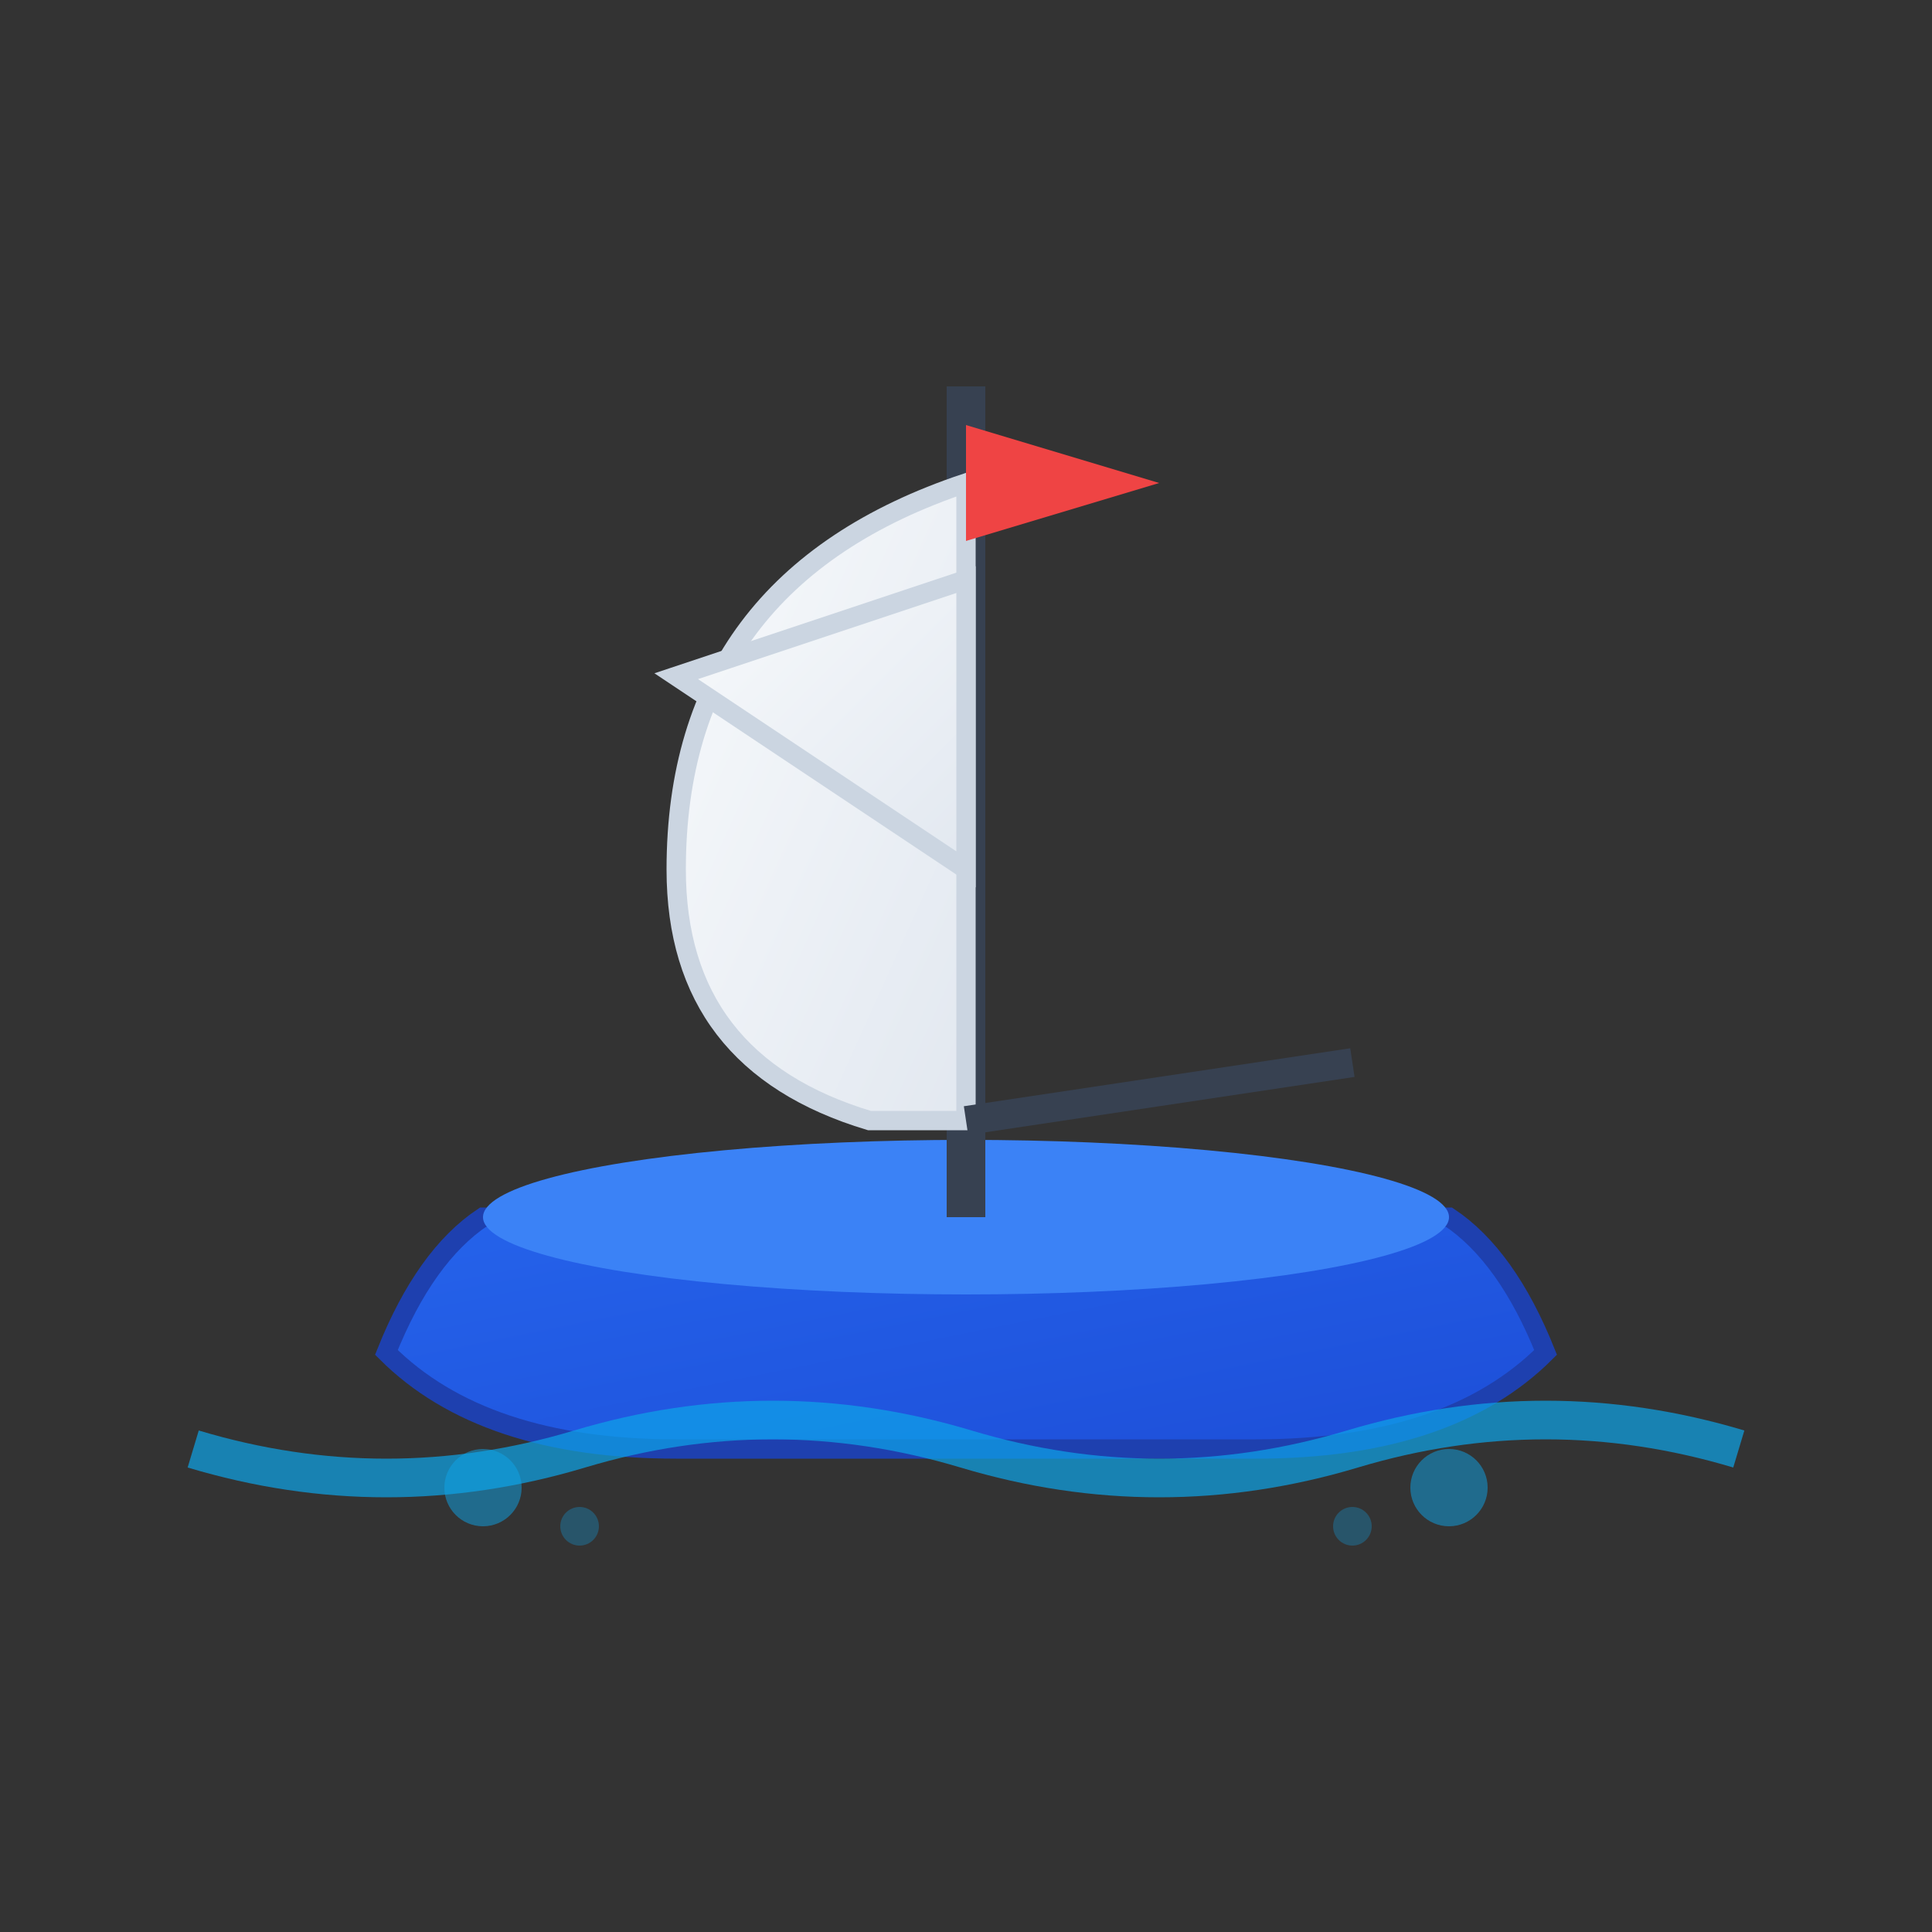
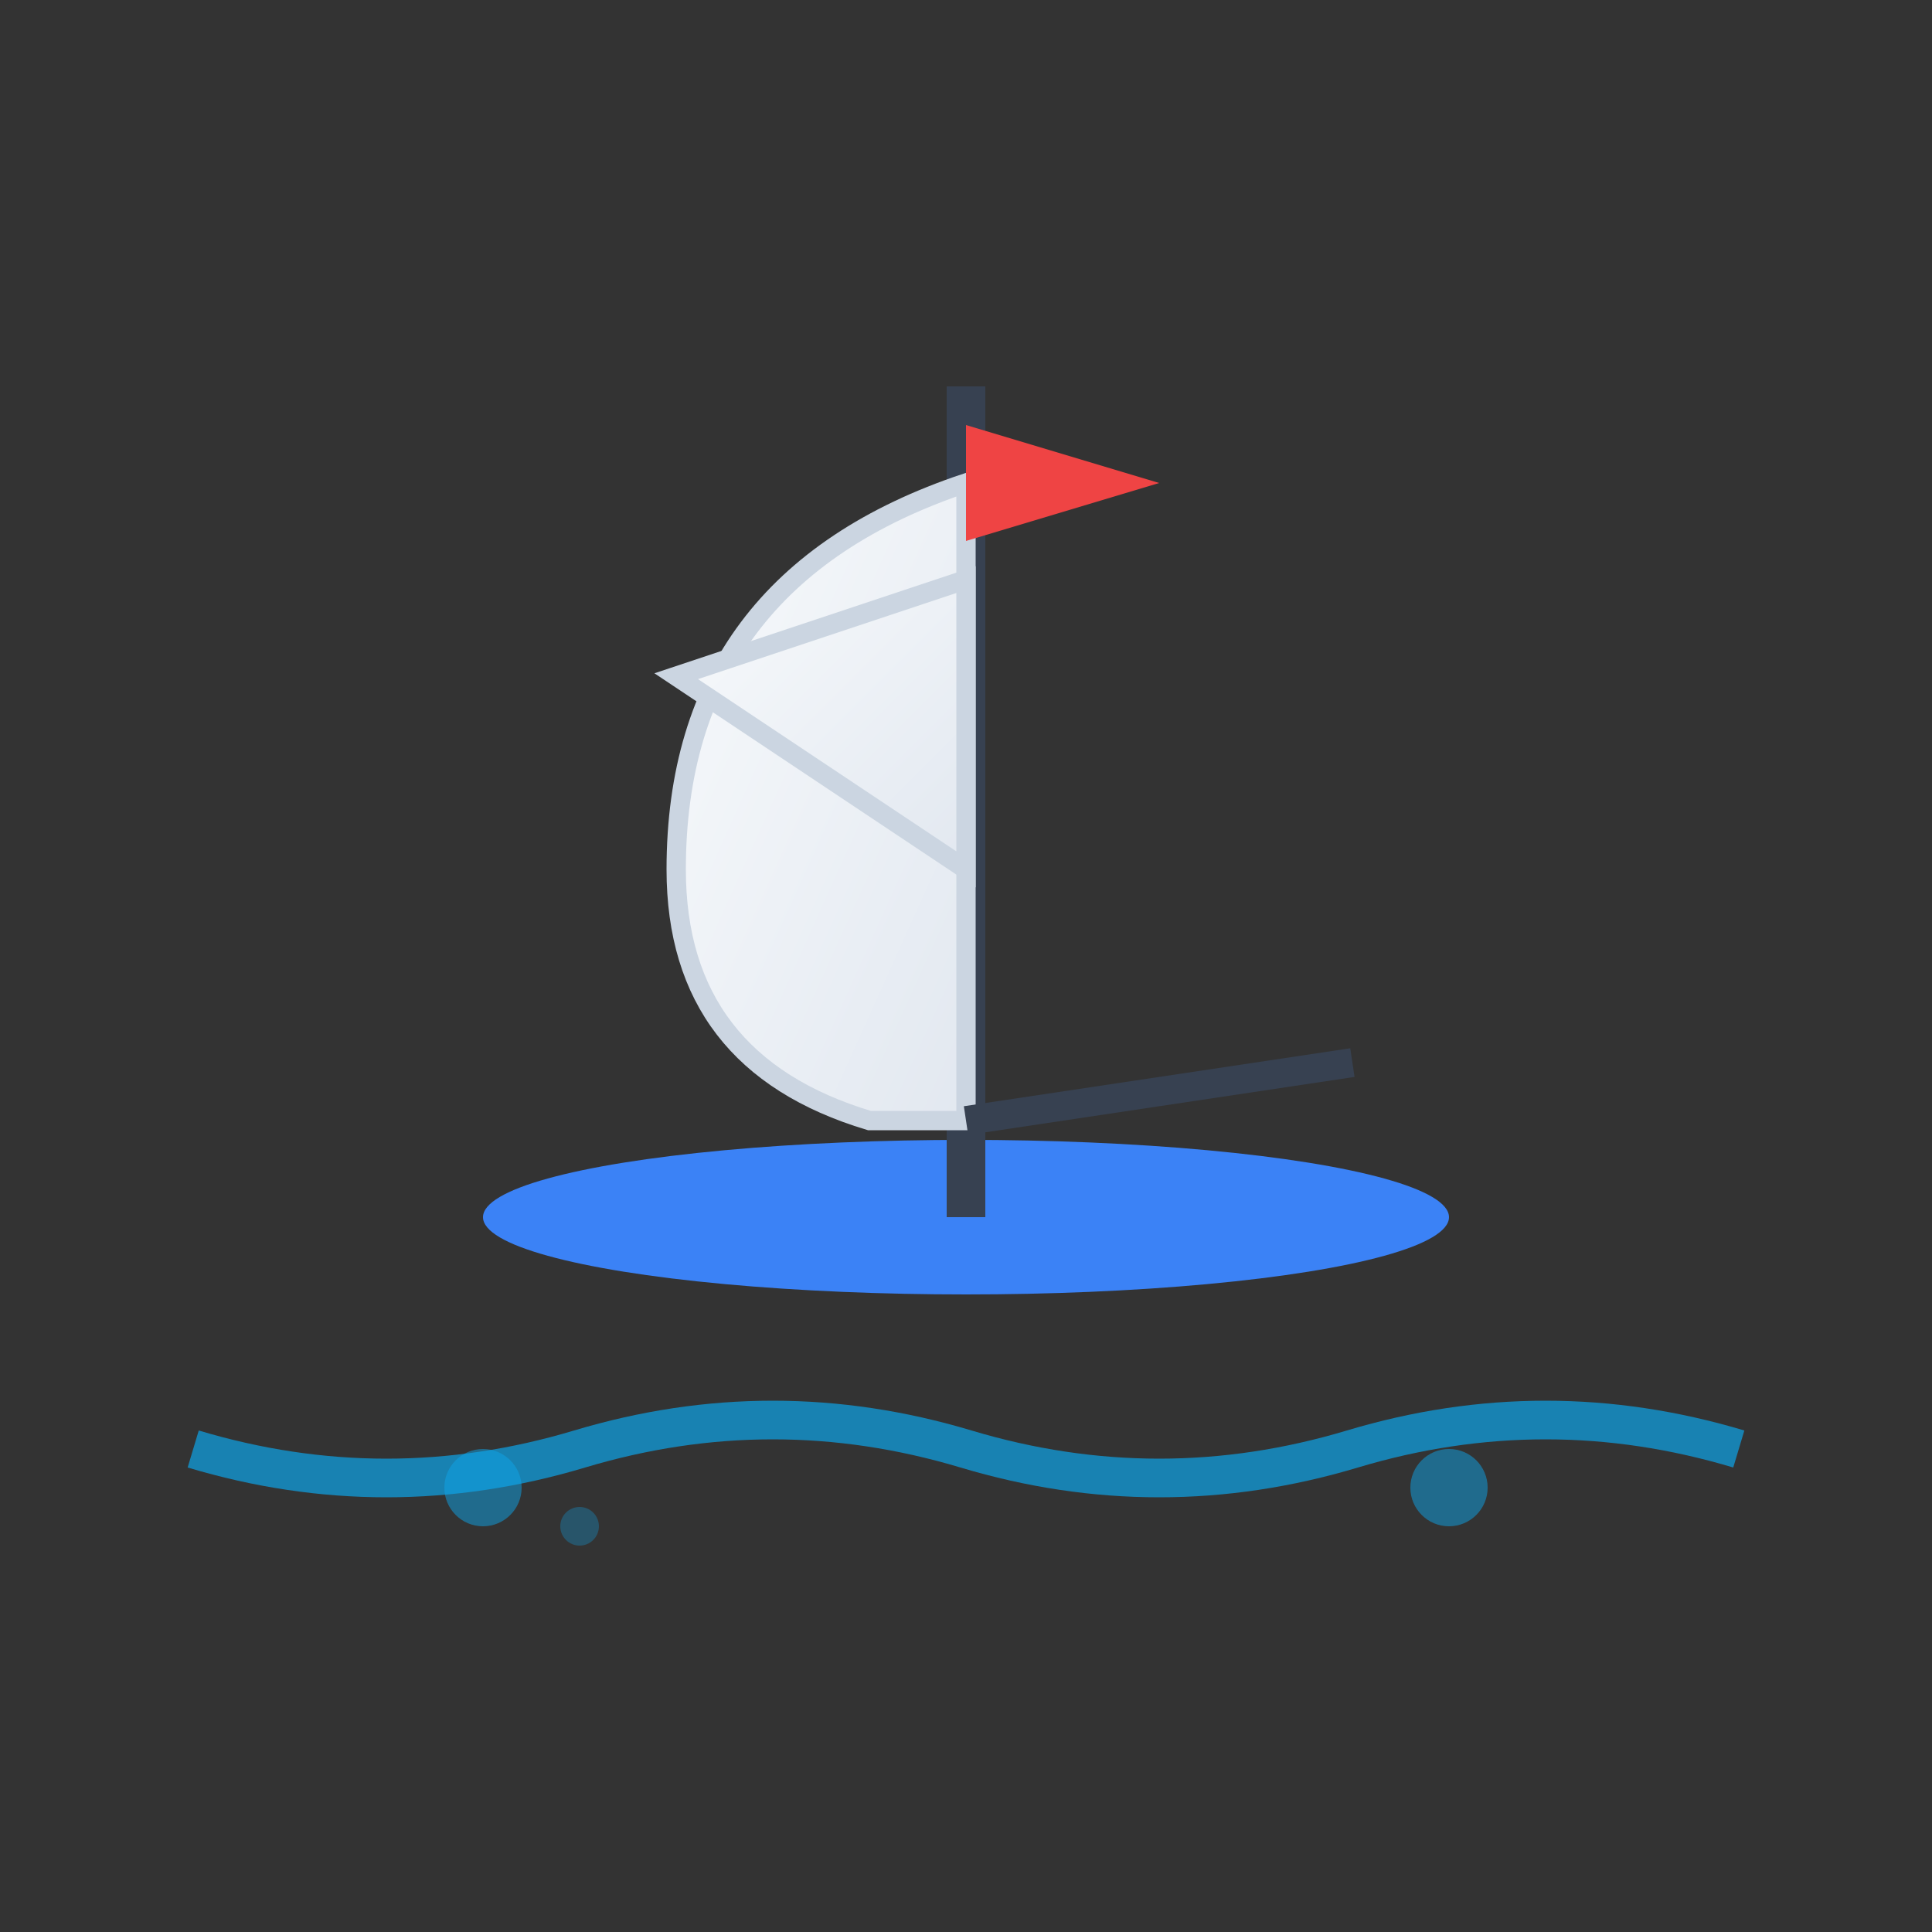
<svg xmlns="http://www.w3.org/2000/svg" viewBox="0 0 100 100">
  <rect x="0" y="0" width="100" height="100" fill="#333333" stroke="none" />
  <defs>
    <linearGradient id="boatGradient" x1="0%" y1="0%" x2="100%" y2="100%">
      <stop offset="0%" style="stop-color:#2563eb" />
      <stop offset="100%" style="stop-color:#1d4ed8" />
    </linearGradient>
    <linearGradient id="sailGradient" x1="0%" y1="0%" x2="100%" y2="100%">
      <stop offset="0%" style="stop-color:#f8fafc" />
      <stop offset="100%" style="stop-color:#e2e8f0" />
    </linearGradient>
  </defs>
-   <path d="M20,70 Q25,75 35,75 L65,75 Q75,75 80,70 Q78,65 75,63 L25,63 Q22,65 20,70 Z" fill="url(#boatGradient)" stroke="#1e40af" stroke-width="1" />
  <ellipse cx="50" cy="63" rx="25" ry="4" fill="#3b82f6" />
  <line x1="50" y1="63" x2="50" y2="20" stroke="#374151" stroke-width="2" />
  <path d="M50,25 Q35,30 35,45 Q35,55 45,58 L50,58 Z" fill="url(#sailGradient)" stroke="#cbd5e1" stroke-width="1" />
  <path d="M50,30 L35,35 L50,45 Z" fill="url(#sailGradient)" stroke="#cbd5e1" stroke-width="1" />
  <line x1="50" y1="58" x2="70" y2="55" stroke="#374151" stroke-width="1.5" />
  <path d="M50,22 L60,25 L50,28 Z" fill="#ef4444" />
  <path d="M10,75 Q20,78 30,75 Q40,72 50,75 Q60,78 70,75 Q80,72 90,75" stroke="#0ea5e9" stroke-width="2" fill="none" opacity="0.7" />
  <circle cx="25" cy="77" r="2" fill="#0ea5e9" opacity="0.5" />
  <circle cx="75" cy="77" r="2" fill="#0ea5e9" opacity="0.5" />
  <circle cx="30" cy="79" r="1" fill="#0ea5e9" opacity="0.3" />
-   <circle cx="70" cy="79" r="1" fill="#0ea5e9" opacity="0.3" />
</svg>